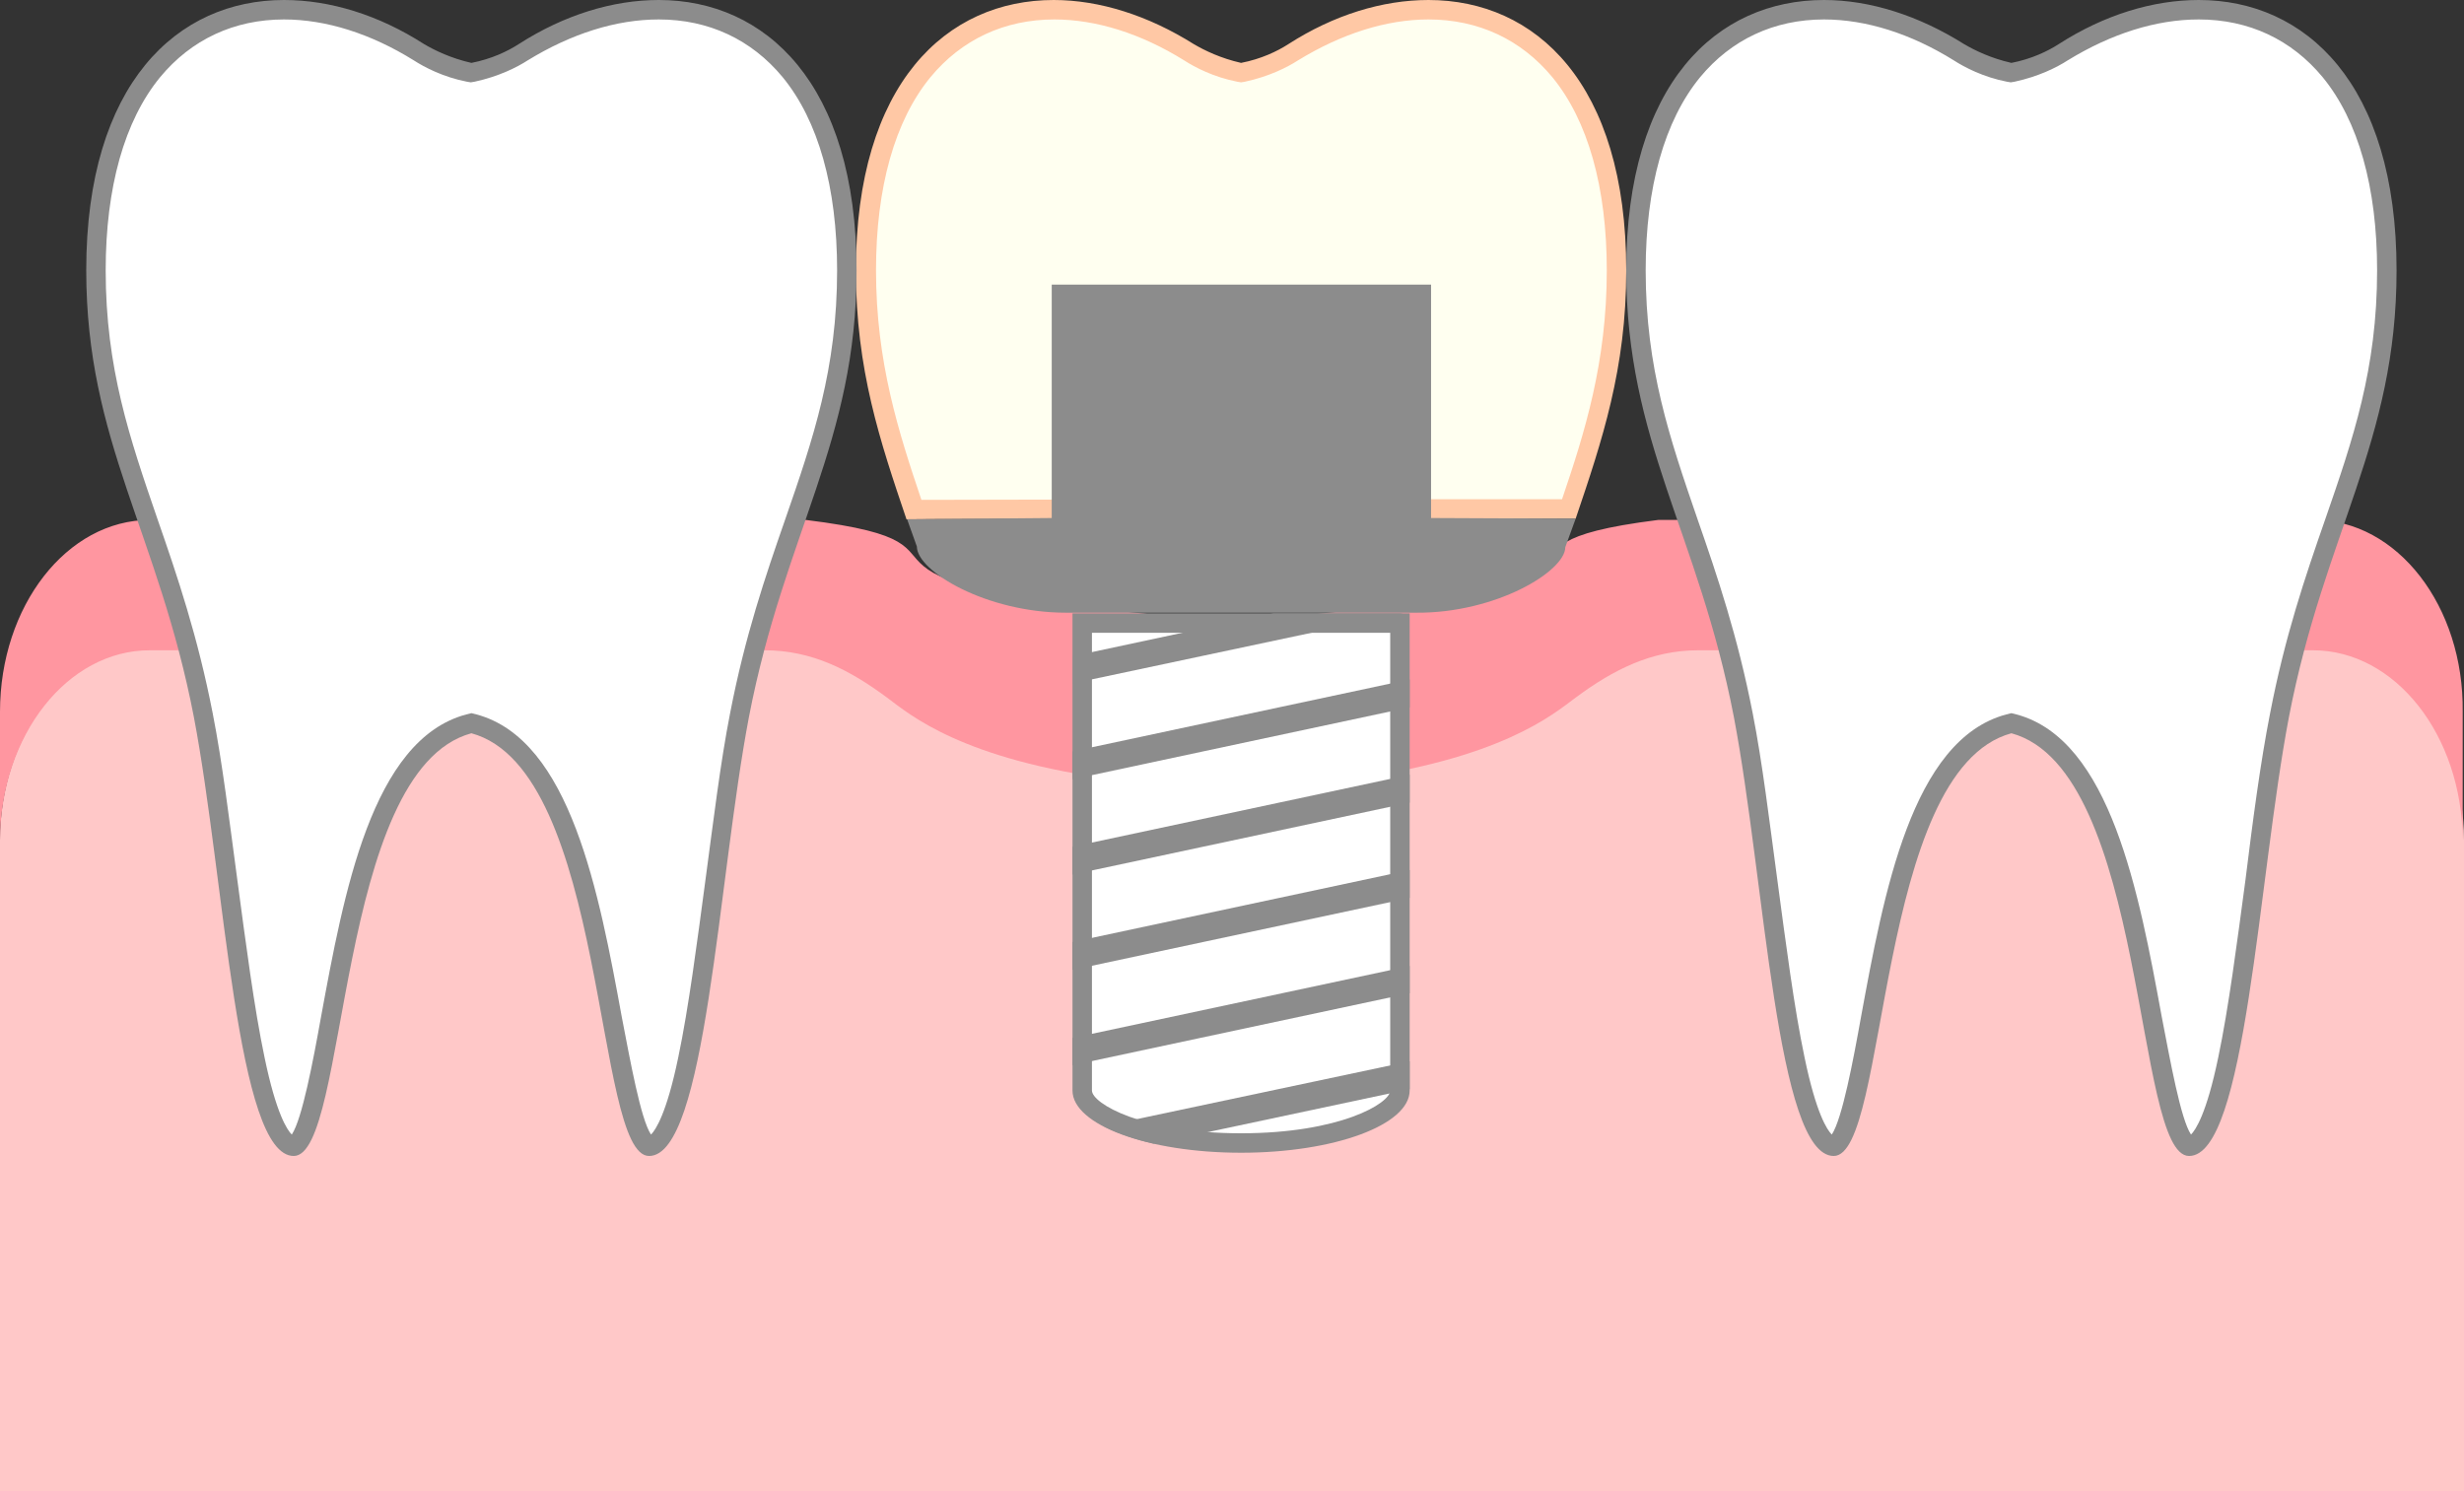
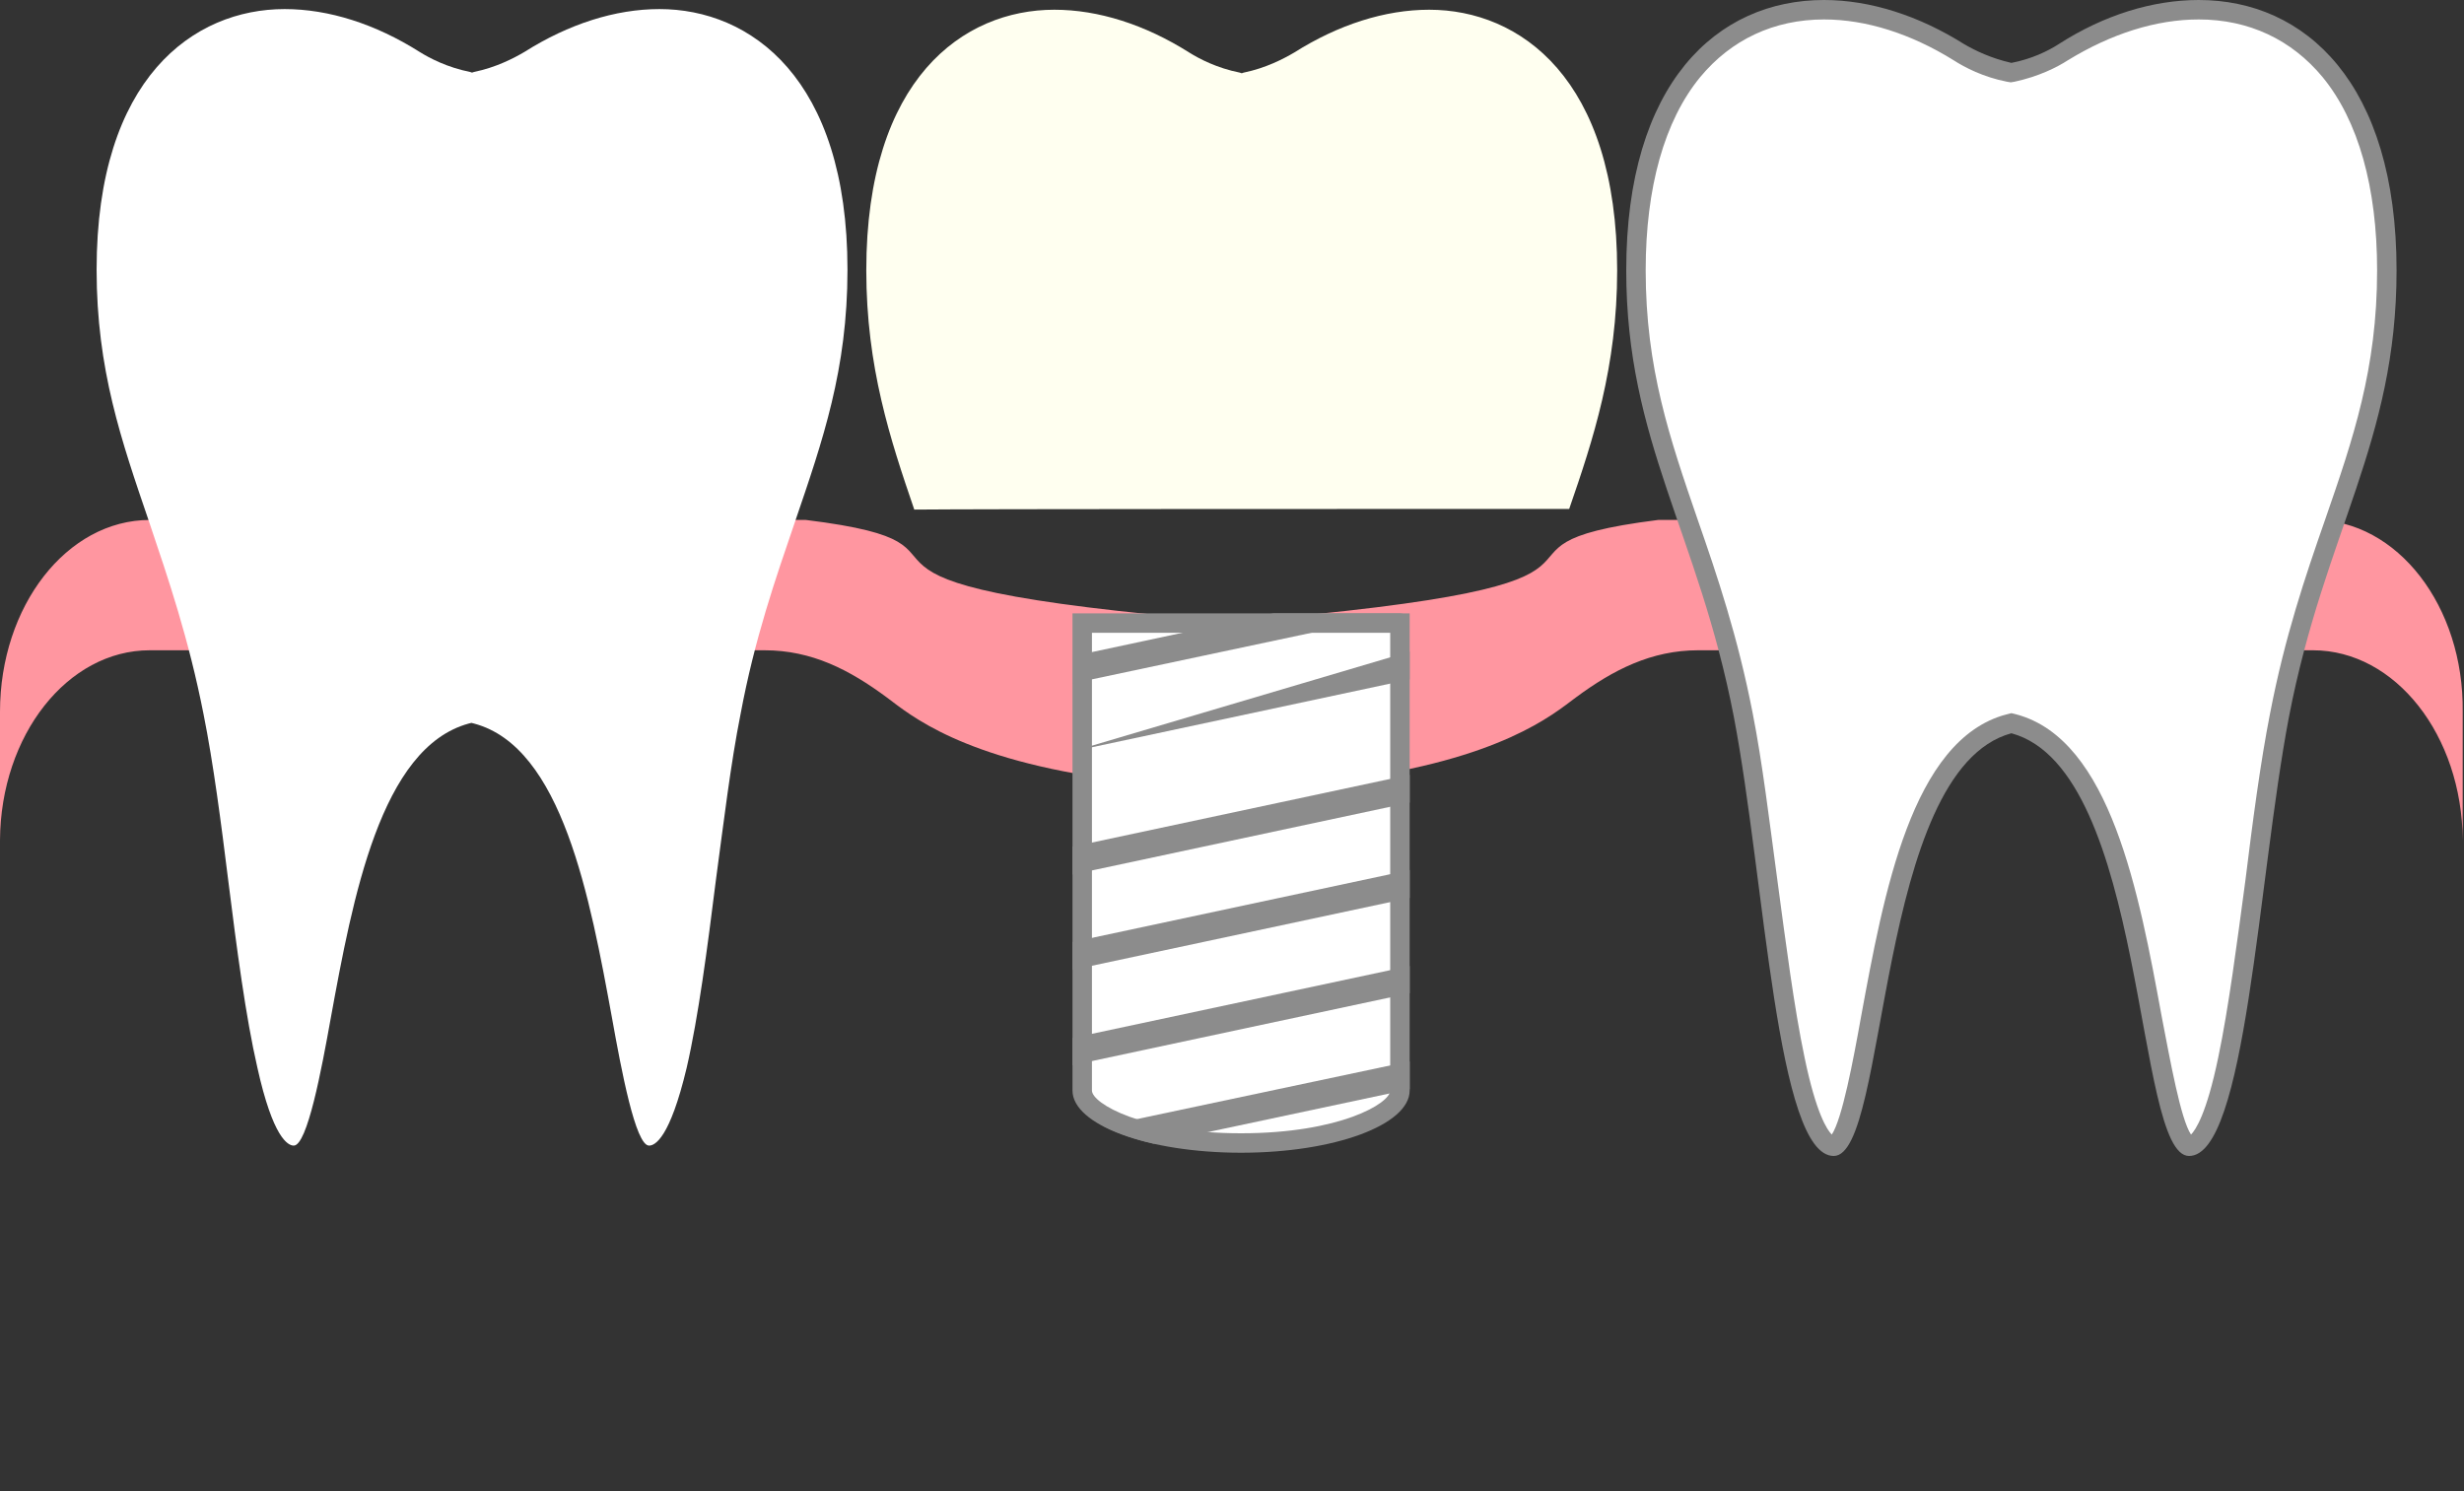
<svg xmlns="http://www.w3.org/2000/svg" version="1.1" id="レイヤー_1" x="0px" y="0px" viewBox="0 0 380 230" style="enable-background:new 0 0 380 230;" xml:space="preserve">
  <rect x="0" y="0" width="380" height="230" fill="#333333" stroke="none" />
  <style type="text/css">
	.st0{fill:#FFC8C8;}
	.st1{fill:#FF96A0;}
	.st2{fill:#FFFFF0;}
	.st3{fill:#FFC8A5;}
	.st4{fill:#FFFFFF;}
	.st5{fill:#8C8C8C;}
</style>
  <g>
-     <path class="st0" d="M356.9,100H23.1C10.3,100,0,113.3,0,129.6V230h380V129.6C380,113.3,369.7,100,356.9,100z" />
    <path class="st1" d="M356.9,80.2h-97.5c-2.2,0-3.5,0-3.7,0c-33.3,4.2,6.8,9.7-65.7,15.7c-72.5-6-32.4-11.6-65.7-15.7   c-0.1,0-1.4,0-3.7,0H23.1C10.3,80.2,0,93.5,0,109.8c0,0,0,19.9,0,19.8c0.1-16.2,10.4-29.3,23.1-29.3c0,0,93.7,0,94.8,0   c7.3,0,13.1,3,18.9,7.3c3.5,2.6,11.5,9.6,35.5,12.7c5,0.7,8.9,2.2,17.6,1.8c8.8,0.3,12.7-1.2,17.6-1.8c24-3.2,32-10.1,35.5-12.7   c5.8-4.3,11.7-7.3,18.9-7.3c1.1,0,94.8,0,94.8,0c12.7,0,23,13.1,23.1,29.3c0,0.1,0-19.8,0-19.8C380,93.5,369.7,80.2,356.9,80.2z" />
    <g>
      <g>
        <path class="st2" d="M141,78.6c-3.7-10.8-7.4-22-7.4-36.9c0-29.6,15-40.2,29-40.2c6.8,0,14,2.3,20.8,6.6c1.6,1,4.3,2.4,7.8,3.1     l0.3,0.1l0.3-0.1c3.4-0.7,6.1-2.1,7.8-3.1c6.8-4.3,14-6.6,20.8-6.6c14,0,29,10.6,29,40.2c0,14.9-3.7,26.1-7.4,36.8     C212.9,78.5,150.5,78.5,141,78.6z" />
        <g>
-           <path class="st3" d="M220.3,3c7.7,0,14.3,3.1,19.1,8.9c5.5,6.7,8.4,17,8.4,29.8c0,14.2-3.4,25-6.9,35.3      c-72.3,0-92.9,0.1-98.8,0.1c-3.5-10.4-7-21.2-7-35.4c0-12.8,2.9-23.1,8.4-29.8c4.8-5.8,11.4-8.9,19.1-8.9c6.5,0,13.4,2.2,20,6.3      c1.7,1.1,4.6,2.6,8.2,3.3l0.6,0.1l0.6-0.1c3.7-0.8,6.5-2.2,8.2-3.3C206.9,5.2,213.8,3,220.3,3 M220.3,0      c-7.1,0-14.6,2.3-21.6,6.8c-1.7,1.1-4.2,2.3-7.3,2.9c-3.1-0.7-5.6-1.9-7.3-2.9c-7-4.4-14.5-6.8-21.6-6.8      c-16.5,0-30.5,12.8-30.5,41.7c0,15.3,3.7,26.3,7.8,38.4C140.5,80,243,80,243,80c4.1-12.1,7.8-23.1,7.8-38.3      C250.8,12.8,236.8,0,220.3,0L220.3,0z" />
-         </g>
+           </g>
      </g>
      <g>
        <path class="st4" d="M191.4,176.3c-14,0-24.5-4.3-24.5-8.1V96.1h49v72.1C215.9,172,205.5,176.3,191.4,176.3z" />
        <path class="st5" d="M214.4,97.6v70.6c0,2-7.8,6.6-23,6.6c-15.2,0-23-4.6-23-6.6V97.6H214.4 M217.4,94.6h-52v73.6c0,0,0,0,0,0     c0,5.3,11.6,9.6,26,9.6c14.4,0,26-4.3,26-9.6V94.6L217.4,94.6z" />
      </g>
-       <path class="st5" d="M165.4,149.6l52-11.1v-4.3l-52,11.1V149.6z M196.4,94.6l-30.9,6.6v4.2l50.9-10.8H196.4z M165.4,115.9v4.3    l52-11.1v-4.3L165.4,115.9z M177.9,176.4l39.5-8.4v-4.3l-47.2,10C172.3,174.8,174.9,175.7,177.9,176.4z M165.4,164.3l52-11.1V149    l-52,11.1V164.3z M165.4,134.9l52-11.1v-4.3l-52,11.1V134.9z" />
-       <path class="st5" d="M241.4,84.4L243,80l-22.3-0.1v-36h-58.5v36l-22.3,0.2l1.5,4.2c0,3.8,10.7,10.2,23,10.2h54    C230.7,94.6,241.4,88.1,241.4,84.4z" />
+       <path class="st5" d="M165.4,149.6l52-11.1v-4.3l-52,11.1V149.6z M196.4,94.6l-30.9,6.6v4.2l50.9-10.8H196.4z M165.4,115.9l52-11.1v-4.3L165.4,115.9z M177.9,176.4l39.5-8.4v-4.3l-47.2,10C172.3,174.8,174.9,175.7,177.9,176.4z M165.4,164.3l52-11.1V149    l-52,11.1V164.3z M165.4,134.9l52-11.1v-4.3l-52,11.1V134.9z" />
    </g>
    <g>
      <path class="st4" d="M100.1,176.7c-2.1,0-4.3-11.8-5.7-19.6c-3.4-18.6-7.7-41.9-21.3-45.5l-0.4-0.1l-0.4,0.1    c-13.6,3.7-17.9,26.9-21.3,45.5c-1.4,7.8-3.6,19.6-5.7,19.6c-0.9,0-3.2-1.2-5.6-12c-1.8-7.8-3.2-18.5-4.5-28.9    c-1.1-8.9-2.3-18.1-3.8-25.6c-2.3-11.7-5.4-20.8-8.4-29.7c-4.3-12.6-8.1-23.5-8.1-38.9c0-29.6,15-40.2,29-40.2    c6.8,0,14,2.3,20.8,6.6c1.6,1,4.3,2.4,7.8,3.1l0.3,0.1l0.3-0.1c3.4-0.7,6.1-2.1,7.8-3.1c6.8-4.3,14-6.6,20.8-6.6    c14,0,29,10.6,29,40.2c0,15.4-3.8,26.3-8.1,38.9c-3,8.8-6.2,17.9-8.4,29.7c-1.5,7.5-2.6,16.7-3.8,25.6    c-1.3,10.4-2.7,21.1-4.5,28.9C103.3,175.6,101,176.7,100.1,176.7z" />
-       <path class="st5" d="M101.6,3c7.7,0,14.3,3.1,19.1,8.9c5.5,6.7,8.4,17,8.4,29.8c0,15.2-3.7,26-8,38.4c-3.1,8.9-6.2,18-8.5,29.9    c-1.5,7.6-2.6,16.8-3.8,25.7c-1.3,9.7-2.6,19.8-4.2,27.4c-1.8,8.7-3.5,11.2-4.2,11.9c-1.6-2.4-3.2-11.4-4.5-18.1    c-3.5-19.1-7.9-42.8-22.4-46.7l-0.8-0.2l-0.8,0.2c-14.6,3.9-18.9,27.7-22.4,46.7c-1.2,6.7-2.9,15.7-4.5,18.1    c-0.7-0.7-2.4-3.2-4.2-11.9c-1.6-7.6-2.9-17.7-4.2-27.4c-1.2-8.9-2.3-18.1-3.8-25.7c-2.3-11.8-5.4-21-8.5-29.9    c-4.3-12.5-8-23.3-8-38.4c0-12.8,2.9-23.1,8.4-29.8C29.5,6.1,36.1,3,43.8,3c6.5,0,13.4,2.2,20,6.3c1.7,1.1,4.6,2.6,8.2,3.3    l0.6,0.1l0.6-0.1c3.7-0.8,6.5-2.2,8.2-3.3C88.1,5.2,95,3,101.6,3 M101.6,0C94.5,0,87,2.3,80,6.8c-1.7,1.1-4.2,2.3-7.3,2.9    c-3.1-0.7-5.6-1.9-7.3-2.9C58.4,2.3,50.9,0,43.8,0C27.4,0,13.3,12.8,13.3,41.7c0,26.5,11.1,40.4,16.6,68.9    c4.8,25.2,6.6,67.7,15.4,67.7c8.5,0,6.4-59.5,27.4-65.2c21,5.7,18.9,65.2,27.4,65.2c8.8,0,10.6-42.5,15.4-67.7    c5.5-28.5,16.6-42.4,16.6-68.9C132.1,12.8,118,0,101.6,0L101.6,0z" />
    </g>
    <g>
      <path class="st4" d="M337.6,176.7c-2.1,0-4.3-11.8-5.7-19.6c-3.4-18.6-7.7-41.9-21.3-45.5l-0.4-0.1l-0.4,0.1    c-13.6,3.7-17.9,26.9-21.3,45.5c-1.4,7.8-3.6,19.6-5.7,19.6c-0.9,0-3.2-1.2-5.6-12c-1.8-7.8-3.2-18.5-4.5-28.9    c-1.1-8.9-2.3-18.1-3.8-25.6c-2.3-11.7-5.4-20.8-8.4-29.7c-4.3-12.6-8.1-23.5-8.1-38.9c0-29.6,15-40.2,29-40.2    c6.8,0,14,2.3,20.8,6.6c1.6,1,4.3,2.4,7.8,3.1l0.3,0.1l0.3-0.1c3.4-0.7,6.1-2.1,7.8-3.1c6.8-4.3,14-6.6,20.8-6.6    c14,0,29,10.6,29,40.2c0,15.4-3.8,26.3-8.1,38.9c-3,8.8-6.2,17.9-8.4,29.7c-1.5,7.5-2.6,16.7-3.8,25.6    c-1.3,10.4-2.7,21.1-4.5,28.9C340.8,175.6,338.5,176.7,337.6,176.7z" />
      <path class="st5" d="M339.1,3c7.7,0,14.3,3.1,19.1,8.9c5.5,6.7,8.4,17,8.4,29.8c0,15.2-3.7,26-8,38.4c-3.1,8.9-6.2,18-8.5,29.9    c-1.5,7.6-2.7,16.8-3.8,25.7c-1.3,9.7-2.6,19.8-4.2,27.4c-1.8,8.7-3.5,11.2-4.2,11.9c-1.6-2.4-3.2-11.4-4.5-18.1    c-3.5-19.1-7.9-42.8-22.4-46.7l-0.8-0.2l-0.8,0.2c-14.6,3.9-18.9,27.7-22.4,46.7c-1.2,6.7-2.9,15.7-4.5,18.1    c-0.7-0.7-2.4-3.2-4.2-11.9c-1.6-7.6-2.9-17.7-4.2-27.4c-1.2-8.9-2.3-18.1-3.8-25.7c-2.3-11.8-5.4-21-8.5-29.9    c-4.3-12.5-8-23.3-8-38.4c0-12.8,2.9-23.1,8.4-29.8C267,6.1,273.6,3,281.3,3c6.5,0,13.4,2.2,20,6.3c1.7,1.1,4.6,2.6,8.2,3.3    l0.6,0.1l0.6-0.1c3.7-0.8,6.5-2.2,8.2-3.3C325.6,5.2,332.5,3,339.1,3 M339.1,0c-7.1,0-14.6,2.3-21.6,6.8c-1.7,1.1-4.2,2.3-7.3,2.9    c-3.1-0.7-5.6-1.9-7.3-2.9c-7-4.4-14.5-6.8-21.6-6.8c-16.5,0-30.5,12.8-30.5,41.7c0,26.5,11.1,40.4,16.6,68.9    c4.8,25.2,6.6,67.7,15.4,67.7c8.5,0,6.4-59.5,27.4-65.2c21,5.7,18.9,65.2,27.4,65.2c8.8,0,10.6-42.5,15.4-67.7    c5.5-28.5,16.6-42.4,16.6-68.9C369.6,12.8,355.5,0,339.1,0L339.1,0z" />
    </g>
  </g>
</svg>